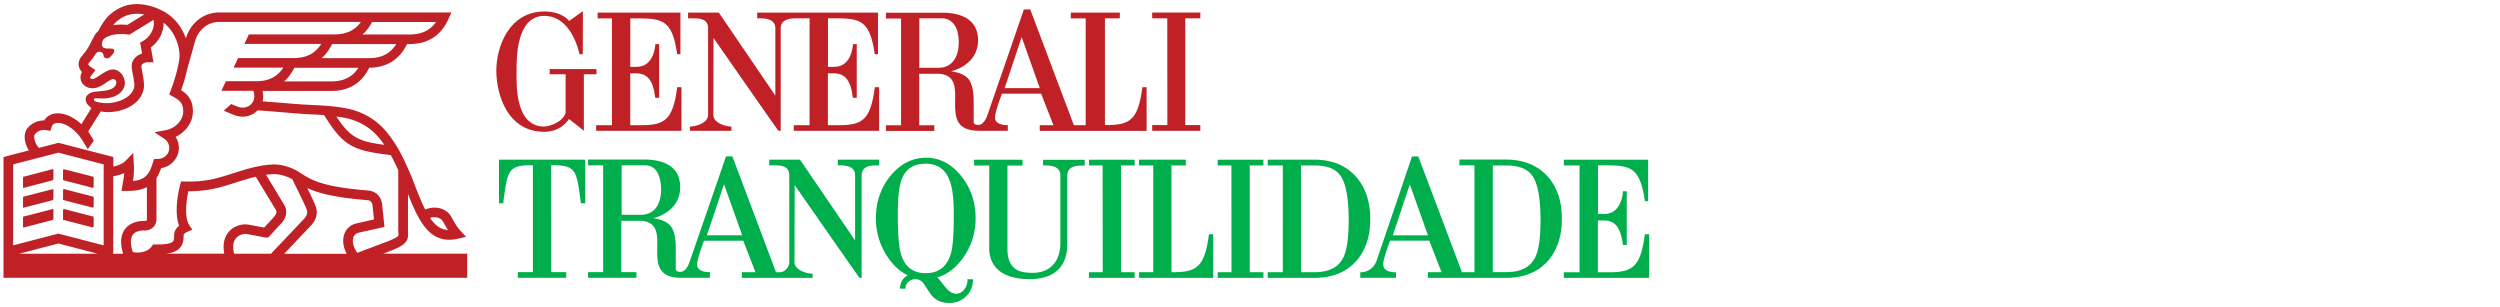
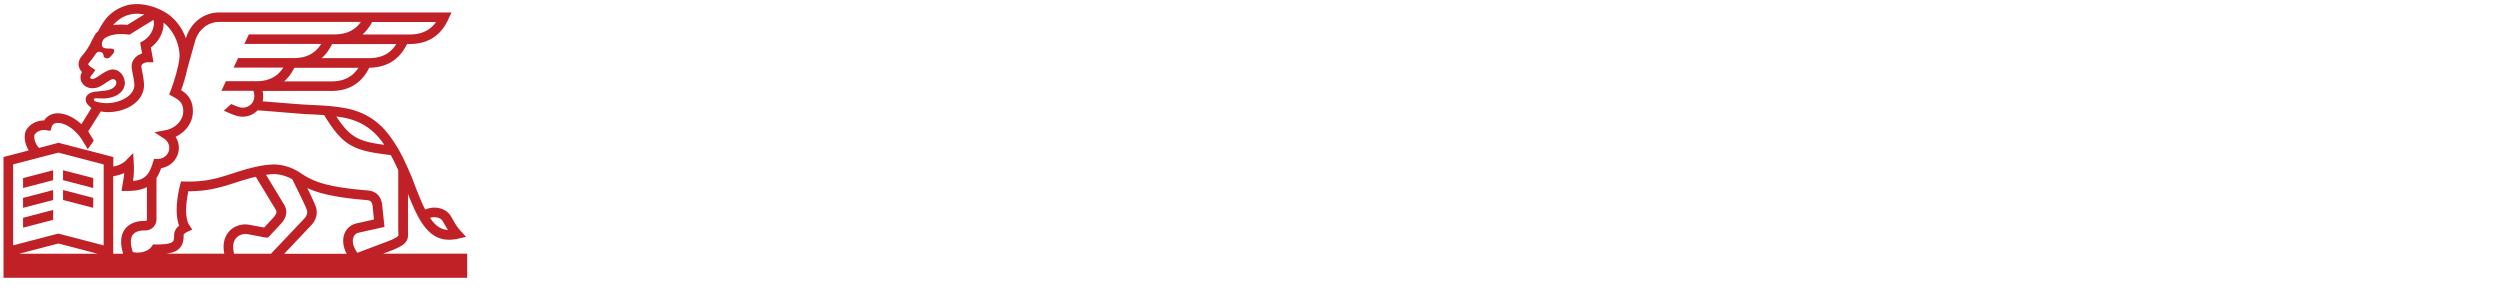
<svg xmlns="http://www.w3.org/2000/svg" version="1.1" id="Layer_1" x="0" y="0" viewBox="0 0 285 35" style="enable-background:new 0 0 285 35" xml:space="preserve">
  <style>.st0{fill:#c02126}.st1{fill:#00ae4c}</style>
-   <path class="st0" d="m10.63 20.3-3.44-.89v1.13l3.44.89zM2.63 21.43l3.43-.89v-1.13l-3.43.89zM2.63 23.69l3.43-.89v-1.13l-3.43.89zM10.63 22.56l-3.44-.89v1.13l3.44.89zM10.63 24.83l-3.44-.9v1.13l3.44.89zM2.63 25.95l3.43-.89v-1.13l-3.43.9z" />
+   <path class="st0" d="m10.63 20.3-3.44-.89v1.13l3.44.89zM2.63 21.43l3.43-.89v-1.13l-3.43.89zM2.63 23.69l3.43-.89v-1.13l-3.43.89zM10.63 22.56l-3.44-.89v1.13l3.44.89zl-3.44-.9v1.13l3.44.89zM2.63 25.95l3.43-.89v-1.13l-3.43.9z" />
  <path class="st0" d="M40.3 27.03c.11-.28.32-.45.61-.51l2.92-.65-.27-2.61-.01-.06c-.07-.34-.29-1.38-1.65-1.49-5.22-.42-6.43-1.2-7.7-2.02v-.01h-.01l-.08-.05c-1.36-.88-2.7-.88-2.84-.88-1.48 0-3.35.59-3.5.63-.45.13-.87.27-1.28.4-1.64.53-3.05.98-5.42.91l-.43-.01-.11.42c-.09.32-.75 2.95-.11 4.63-.57.45-.57.98-.57 1.05.02.58-.11.72-.16.77-.28.28-1.18.32-1.95.32H17.45l-.16.23c-.47.65-1.49.8-2.15.63-.29-.87-.29-1.54-.02-1.94.33-.47 1.02-.52 1.3-.52h.16c.69 0 1.26-.57 1.26-1.27v-4.7c.21-.33.38-.7.53-1.13 1.15-.18 2.02-1.16 2.02-2.32 0-.45-.13-.88-.37-1.25 1.06-.51 1.97-1.55 1.97-2.92 0-1.37-.69-1.99-1.34-2.4.19-.52.49-1.45.69-2.38l.92-3.28c.41-1.29 1.48-2.12 2.73-2.12h16.15c-.68.96-1.66 1.42-3 1.42h-9.77l-.51 1.09h8.76c-.69 1.09-1.7 1.61-3.13 1.61h-6.35l-.51 1.09h5.67c-.69 1.05-1.68 1.55-3.09 1.55h-3.46l-.51 1.09h3.63c.03.05.12.21.12.65 0 .7-.59 1.27-1.32 1.27-.25 0-.46-.06-.84-.21-.16-.07-.32-.14-.48-.2l-.84.76c.16.07.31.13.47.2.73.32 1.14.48 1.69.48.67 0 1.27-.28 1.7-.72.62.04 1.63.12 2.6.2 1.16.1 2.26.19 2.82.22.28.02.55.03.8.04.48.02.92.05 1.36.08 2.2 3.58 3.33 4.05 7.6 4.56.31.55.58 1.14.85 1.72v7.01c.03.32.03.43-.02.49-.15.19-.81.47-1.04.56l-3.6 1.36c-.46-.63-.63-1.3-.44-1.79m-.78 1.9H32.4l3.05-3.22c.61-.64.81-1.4.55-2.15-.15-.43-.55-1.26-.97-2.12 1.21.56 3.04 1.07 6.78 1.37.45.04.57.19.66.6l.16 1.61-1.95.44c-.65.13-1.17.56-1.41 1.18-.26.68-.17 1.49.25 2.29m-12.83 0c-.2-.77-.12-1.39.24-1.8.34-.38.86-.5 1.22-.45l2.08.39.05.01h.29l1.47-1.59.02-.01c.25-.29 1.01-1.18.23-2.31l-1.96-3.24c.32-.05.65-.08.95-.08h.01c.01 0 .99-.01 2.05.6.14.31.34.71.56 1.16.41.84.93 1.88 1.07 2.3.05.13.18.53-.31 1.04l-3.77 3.98h-4.2zm-.59-2.52c-.4.45-.78 1.24-.53 2.51h-6.7c.72-.07 1.24-.24 1.6-.62.44-.46.48-1.08.46-1.52.01-.04.09-.19.41-.34l.58-.26-.35-.53c-.57-.88-.32-2.8-.1-3.85h.05c2.27 0 3.74-.47 5.29-.97.4-.13.82-.26 1.26-.39h.01c.01 0 .46-.15 1.08-.29l2.18 3.6.02.03c.22.31.24.51-.15.98l-1.09 1.18-1.79-.33h-.02c-.8-.13-1.68.19-2.21.8m-11.89-.23c-.47.67-.52 1.59-.17 2.75h-1.13v-8.84c.41-.06.84-.18 1.25-.36-.02.39-.08.69-.15 1.1-.02.09-.03.19-.05.3l-.11.64h.65c.97 0 1.69-.15 2.25-.44v3.69c0 .09-.07.17-.16.17h-.16c-.98-.01-1.78.36-2.22.99m-2.4 1.79-5.16-1.34-5.15 1.34v-9.23l5.16-1.34 5.16 1.34v9.23zm-9.65.96 4.5-1.17 4.5 1.17h-9zm1.79-13.58c.22-.33.71-.61 1.32-.51l.47.08.15-.45c.04-.12.09-.21.17-.28.13-.12.33-.18.58-.18.66.02 1.49.48 2.15 1.2.25.26.46.56.65.87.04.06.08.13.12.2.05.09.1.15.11.17.02.04.35.54.33.57.23-.32.45-.64.68-.96.01-.01 0-.04-.02-.08-.05-.11-.17-.3-.24-.41-.02-.03-.03-.06-.05-.08v-.01c-.01-.01-.04-.06-.08-.12-.07-.12-.18-.29-.23-.38l1.43-2.28c.36.07.66.08.8.08h.04c2.01 0 4.09-1.16 4.09-3.1v-.04c-.03-.53-.12-1.03-.2-1.44-.05-.27-.1-.52-.1-.65 0-.21.3-.45.73-.45h.65l-.3-1.69c.92-.67 1.48-1.77 1.45-2.82.99.76 1.68 2.07 1.81 3.47.04.41-.04.97-.18 1.57l-.07.25h.01c-.23.97-.58 1.97-.76 2.45l-.17.44.41.23c.73.42 1.19.72 1.19 1.69 0 1.11-1 1.96-1.96 2.14l-1.32.25 1.12.74c.36.24.57.63.57 1.04 0 .7-.59 1.26-1.32 1.26h-.42l-.12.39c-.41 1.33-.85 1.99-2.28 2.12a8.32 8.32 0 0 0 .09-1.95l-.06-1.24-.87.89c-.3.3-.82.54-1.4.66V17.9l-6.25-1.62-2.22.58c-.52-.5-.62-1.33-.5-1.51m6.76-4.02c.02-.08.08-.14.14-.13l.94.03c1.15-.04 2.32-.51 2.45-1.71 0-.81-.58-1.6-1.39-1.6-.43 0-.92.3-1.47.66-.36.24-.64.43-.85.43-.14 0-.26-.1-.26-.18 0-.01 0-.03.01-.04l.6-.8-.52-.35c-.11-.07-.28-.21-.3-.31-.01-.05.06-.14.08-.16.21-.25.46-.56.71-.94.15-.21.24-.33.5-.33.25 0 .46.2.46.45 0 .17.18.3.41.3.23 0 .33-.16.47-.3 0 0 .54-.49.25-.73-.32-.26-1.62.28-1.26-.92l.09-.17c.14-.19.76-.65 2.04-.65.24 0 .5.02.76.05l.19.02 2.73-1.68c.02.06.03.1.03.1v.02c.14.82-.38 1.8-1.21 2.28l-.33.19.22 1.24c-.7.21-1.19.78-1.19 1.45 0 .23.05.51.12.86.08.39.16.82.19 1.27 0 1.28-1.77 2.12-3.26 2.08h-.04c-.06 0-1.01-.08-1.25-.26a.211.211 0 0 1-.06-.17m2.26-8.54c.17-.22.45-.46.78-.68.26-.17.6-.33.93-.42.53-.15 1.14-.16 1.76-.04l-1.93 1.19a5.69 5.69 0 0 0-.7-.04c-.33 0-.63.03-.91.07.03-.02.05-.05.07-.08m29.45-.28h7.29c-.68.96-1.66 1.42-3 1.42h-5.38c.43-.38.79-.85 1.09-1.42m-.37 4.12h-5.38c.48-.42.87-.96 1.19-1.61h7.32c-.69 1.1-1.69 1.61-3.13 1.61m-4.28 2.65h-5.38c.46-.4.85-.92 1.16-1.55h7.31c-.69 1.05-1.68 1.55-3.09 1.55m1.24 4.1c1.7.28 3.1 1.05 4.15 2.28.22.26.44.54.65.85-2.87-.38-3.86-.79-5.47-3.23.21.03.43.06.67.1m11.44 11.8c.1.17.2.33.28.48.11.19.21.37.34.56-.83-.05-1.46-.51-2.04-1.38.53-.18 1.18-.04 1.42.34m-6.82 3.75 1.12-.42.02-.01c1.59-.66 1.81-1.07 1.74-2.12v-4.27c1.21 3.07 2.35 5.22 4.69 5.22.32 0 .66-.04 1.02-.12l.91-.21-.63-.69c-.4-.44-.6-.79-.82-1.18-.09-.16-.19-.33-.3-.52-.55-.89-1.85-1.19-2.91-.72-.48-.95-.96-2.19-1.54-3.72l-.13-.29-.3-.69v-.04h-.02c-.36-.81-.74-1.62-1.2-2.38-.42-.69-.84-1.29-1.29-1.82-1.22-1.43-2.84-2.33-4.81-2.65-1.36-.23-2.32-.27-3.54-.33-.25-.01-.52-.03-.8-.04-.55-.03-1.69-.12-2.79-.21-.74-.06-1.51-.12-2.11-.17.04-.17.06-.34.06-.53 0-.24-.02-.46-.07-.65h7.82c2.02 0 3.48-.89 4.34-2.65 2.01-.02 3.45-.93 4.31-2.7h.28c2.09 0 3.58-.95 4.43-2.83l.35-.77H24.99c-1.74 0-3.23 1.14-3.78 2.89l-.02.06c-.45-1.26-1.28-2.32-2.33-2.95C17.39.55 15.72.25 14.39.63c-.44.13-.88.33-1.24.56-.3.2-.73.53-1.05.92a8.4 8.4 0 0 0-.91 1.45c-.15.13-.27.25-.35.38l-.32.59-.02.03c-.38.86-.84 1.45-1.2 1.87-.35.44-.37.83-.32 1.09.05.28.2.51.37.69l-.01.02c-.1.18-.16.39-.16.6 0 .7.61 1.23 1.36 1.23.55 0 .99-.25 1.46-.57.19-.13.7-.46.86-.48.21 0 .4.19.4.4 0 .57-.74.88-1.27.92l-1.08.12c-.78.07-1.14.48-1.14.85s.18.58.3.7l.08.08.27.24-1.14 1.84c-.81-.75-1.76-1.21-2.61-1.24-.55-.02-1.02.15-1.37.48-.1.1-.19.2-.26.33h-.02c-.9 0-1.63.48-1.98 1.02-.39.59-.25 1.62.24 2.4L.4 17.9v13.77h52.86v-2.75h-9.63z" />
-   <path class="st0" d="m10.67 20.16-3.45-.89v1.13l3.45.89zM2.64 21.29l3.44-.89v-1.14l-3.44.9zM2.64 23.56l3.44-.89v-1.13l-3.44.89zM10.67 22.43l-3.45-.89v1.13l3.45.89zM10.67 24.7l-3.45-.89v1.12l3.45.9zM2.64 25.83l3.44-.89v-1.13l-3.44.89zM71.85 7.63l.01-5.53c3.47 0 4.74-.17 5.34 4.08h.37V1.44h-9.44v.66h1.63v12.17h-1.8v.64h9.73V9.94h-.49c-.48 3.76-1.44 4.33-4.11 4.33h-1.24V8.36h.72c1.2.03 1.88.73 2.13 2.79h.44V5.03c-.01.01-.43 0-.43 0 0 .03-.09 2.63-2.18 2.59h-.68zM67.99 7.87h-5.33v.6h1.82v4.38c-.31 1.11-1.95 1.58-2.43 1.58-3.4 0-3.16-4.98-3.16-6.31 0-1.22-.12-6.31 3.16-6.31 2.31 0 3.53 2.3 4.02 4.37h.37c0-.85.01-4.91.01-4.9.01-.03-1.59 1.14-1.59 1.12.04-.01-.73-1.09-2.8-1.09-4.02 0-5.49 4.01-5.48 6.8.02 2.56 1.2 6.92 5.48 6.92 1.34 0 2.29-.68 2.8-1.46 0-.02 1.7 1.33 1.7 1.34V8.47H68v-.6zM114.53 10.05l1.94-5.82 2.07 5.82h-4.01zm-7.55-2.32h-2.18V2.09h2.79c1.64.25 1.71 2.14 1.71 2.75 0 1.45-.61 2.89-2.32 2.89m23.25 2.21c-.48 3.76-1.44 4.32-4.11 4.32h-.16V2.09h1.7v-.65h-5.59v.66h1.7v12.17h-1.35l-4.97-13.19h-.73c.02-.01-4.13 11.97-4.14 12 .01-.04-.31 1.11-1 1.16-.63.03-.58-.3-.58-.41v-2.31c0-.6-.05-1.98-.68-2.61-.71-.71-1.91-.76-1.88-.79 0 0 3.06-.63 3.06-3.53 0-2.04-1.42-3.05-3.78-3.14H101v.66h1.72v12.17H101v.65h5.51v-.65h-1.72V8.41h2.29c3.98.33-.68 6.5 4.53 6.5h3.28v-.65c-.18 0-1.39.04-1.46-.8-.05-.61.79-2.78.79-2.78h4.47c0-.01 1.39 3.59 1.4 3.59h-1.56v.65h12.18V9.94h-.48zM94.37 2.09c3.47 0 4.75-.17 5.35 4.09h.37V1.44H86.32v.65h.36c.49 0 1.64.04 1.71 1.05v7.76l-6.44-9.46h-3.51v.65h.58c.69 0 1.66.03 1.7 1.05v9.95c0 .97-1.45 1.34-2.06 1.34h-.01v.48h4.74v-.48c-.61 0-2.07-.37-2.07-1.34l.02-8.76c2.55 3.64 7.36 10.59 7.41 10.58H89V3.14c.07-1.01 1.22-1.05 1.71-1.05h1.58v12.18h-1.8v.64h9.73V9.94h-.49c-.48 3.76-1.44 4.33-4.11 4.33h-1.24V8.36h.72c1.2.03 1.88.73 2.13 2.79h.44V5.03c-.01.01-.43 0-.43 0 0 .03-.09 2.63-2.18 2.59h-.67V2.09zM136.84 2.09v-.66h-5.49v.66h1.72l.01 12.17h-1.73v.65h5.49v-.65h-1.72V2.09z" />
-   <path class="st1" d="M118.91 18.21v.65h.27c.49 0 1.64.04 1.7 1.05v7.81c0 2.07-1.16 3.38-3.13 3.38-1.03 0-2.9-.04-2.9-2.7v-9.53h1.72v-.66h-5.52v.66h1.72v9.41c0 2.14 1.47 3.54 4.62 3.54 2.94 0 4.28-1.55 4.28-4v-7.9c.07-1.01 1.14-1.04 1.63-1.04h.36v-.66h-4.75zM80.59 26.81 82.54 21l2.07 5.82h-4.02zm-7.54-2.32h-2.18v-5.64h2.71c1.66 0 1.79 2.14 1.79 2.75 0 1.46-.61 2.89-2.32 2.89m22.46-6.29v.65h.27c.49 0 1.64.04 1.7 1.05v7.51l-5.83-8.55-.45-.66h-3.51v.65h.58c.13 0 .27 0 .41.01.23.01.46.05.67.13.34.13.6.4.63.91v9.95c0 .13-.02.26-.07.38-.12.34-.39.65-.74.76-.27.09-.71.03-.71.03l-4.97-13.19h-.73c.02-.01-4.13 11.97-4.14 12 0 0-.3 1.09-1 1.16-.63.03-.58-.3-.58-.41v-2.31c0-.61-.05-1.98-.68-2.61-.7-.7-1.88-.76-1.88-.79 0 0 3.06-.63 3.06-3.54 0-2.04-1.41-3.05-3.78-3.14h-6.72v.66h1.72v12.17h-1.72v.65h5.51v-.65h-1.72v-5.85h2.29c3.98.33-.68 6.5 4.53 6.5h3.28v-.65c-.18 0-1.39.03-1.46-.8-.05-.61.79-2.78.79-2.78h4.47s1.39 3.59 1.4 3.59h-1.56v.65h8.07v-.48c-.61 0-2.07-.37-2.07-1.34l.02-8.76c.26.37.54.77.83 1.19 1.73 2.48 4 5.74 5.37 7.7.17.25.33.47.47.67.45.63.72 1.02.73 1.02h.24V19.9c.07-1.01 1.14-1.04 1.63-1.04h.36v-.66h-4.71zM178.27 18.86h1.8v12.18h-1.8v.64H188v-4.97h-.49c-.48 3.76-1.44 4.33-4.11 4.33h-1.24v-5.91h.72c1.2.03 1.88.73 2.13 2.79h.44V21.8c-.01.01-.43 0-.43 0 0 .03-.09 2.63-2.18 2.59h-.67v-5.54c3.47 0 4.75-.17 5.35 4.09h.37v-4.73h-9.61v.65zM129.85 31.68h8.46v-4.97h-.49c-.48 3.76-1.44 4.32-4.11 4.32h-.16V18.86h1.63v-.66h-5.34v.66h1.63v12.17h-1.62v.65zM129.35 18.86v-.65h-5.21v.65h1.56l.01 12.17h-1.57v.65h5.21v-.65h-1.56V18.86zM144.03 18.86v-.65h-5.21v.65h1.56l.01 12.17h-1.57v.65h5.21v-.65h-1.56V18.86zM149.82 31.03c1.67 0 2.76-.53 3.33-1.7.4-.81.6-2.23.6-4.24 0-2.38-.29-4.04-.86-4.95-.56-.89-1.59-1.28-3.07-1.28h-1.51v12.17h1.51zm-5.3.65v-.65h1.72V18.86h-1.72v-.66h5.28c1.98 0 3.56.62 4.7 1.85 1.13 1.22 1.71 2.88 1.71 4.94 0 1.93-.52 3.51-1.54 4.7-1.14 1.32-2.78 1.99-4.86 1.99h-5.29zM56.88 18.2v4.97h.49c.48-3.76.55-4.33 3.22-4.33h.16v12.18h-1.72v.65h5.52v-.65h-1.72V18.84H63c2.68 0 2.74.56 3.22 4.33h.49V18.2h-9.83zM102.35 24.46c0-1.93.14-3.19.42-3.95.46-1.25 1.36-1.85 2.76-1.85 1.4 0 2.3.68 2.78 2.06.28.81.42 1.98.42 3.68 0 2.23-.1 3.63-.29 4.37-.43 1.59-1.39 2.37-2.91 2.37-1.51 0-2.45-.77-2.87-2.37-.2-.74-.31-2.12-.31-4.31m7.94 7.48a1.7 1.7 0 0 1-.41 1.11c-.25.29-.54.43-.87.43-.44 0-.87-.27-1.28-.79-.4-.51-.66-.84-.76-.96l-.01-.01a.996.996 0 0 0-.11-.1c1.06-.3 2-.99 2.81-2.05 1.03-1.36 1.56-2.93 1.56-4.69 0-1.86-.56-3.49-1.66-4.84-1.11-1.36-2.45-2.06-3.97-2.06-1.57 0-2.94.69-4.06 2.05-1.12 1.35-1.68 2.99-1.68 4.87 0 1.6.46 3.08 1.35 4.41.66.98 1.43 1.67 2.29 2.08-.53.27-.83.74-.89 1.4l-.01.12h.62l.01-.1c.03-.29.15-.53.37-.71.22-.18.47-.27.77-.27.41 0 .74.19 1 .59l.69 1.04c.49.72 1.21 1.08 2.15 1.08.77 0 1.41-.25 1.92-.74.5-.48.77-1.1.8-1.84v-.12h-.65l.02.1zM175.02 29.32c-.58 1.18-1.67 1.7-3.33 1.7h-1.51V18.86h1.51c1.47 0 2.51.4 3.07 1.28.57.91.86 2.57.86 4.95 0 2-.2 3.42-.6 4.23m-16.24-2.49 1.94-5.82 2.07 5.82h-4.01zm17.58-6.79c-1.14-1.22-2.72-1.85-4.7-1.85h-5.29v.66h1.72v12.18h-1.43l-4.97-13.19h-.73c.02-.01-3.92 11.58-4.04 11.91-.25.69-.91 1.31-1.85 1.29v.63h4.07v-.63c-.18 0-1.39.02-1.46-.82-.05-.61.79-2.78.79-2.78h4.47s1.39 3.59 1.4 3.59h-1.56v.65H171.65c2.08 0 3.72-.67 4.86-1.99 1.02-1.2 1.54-2.78 1.54-4.7.02-2.06-.55-3.72-1.69-4.95" />
</svg>